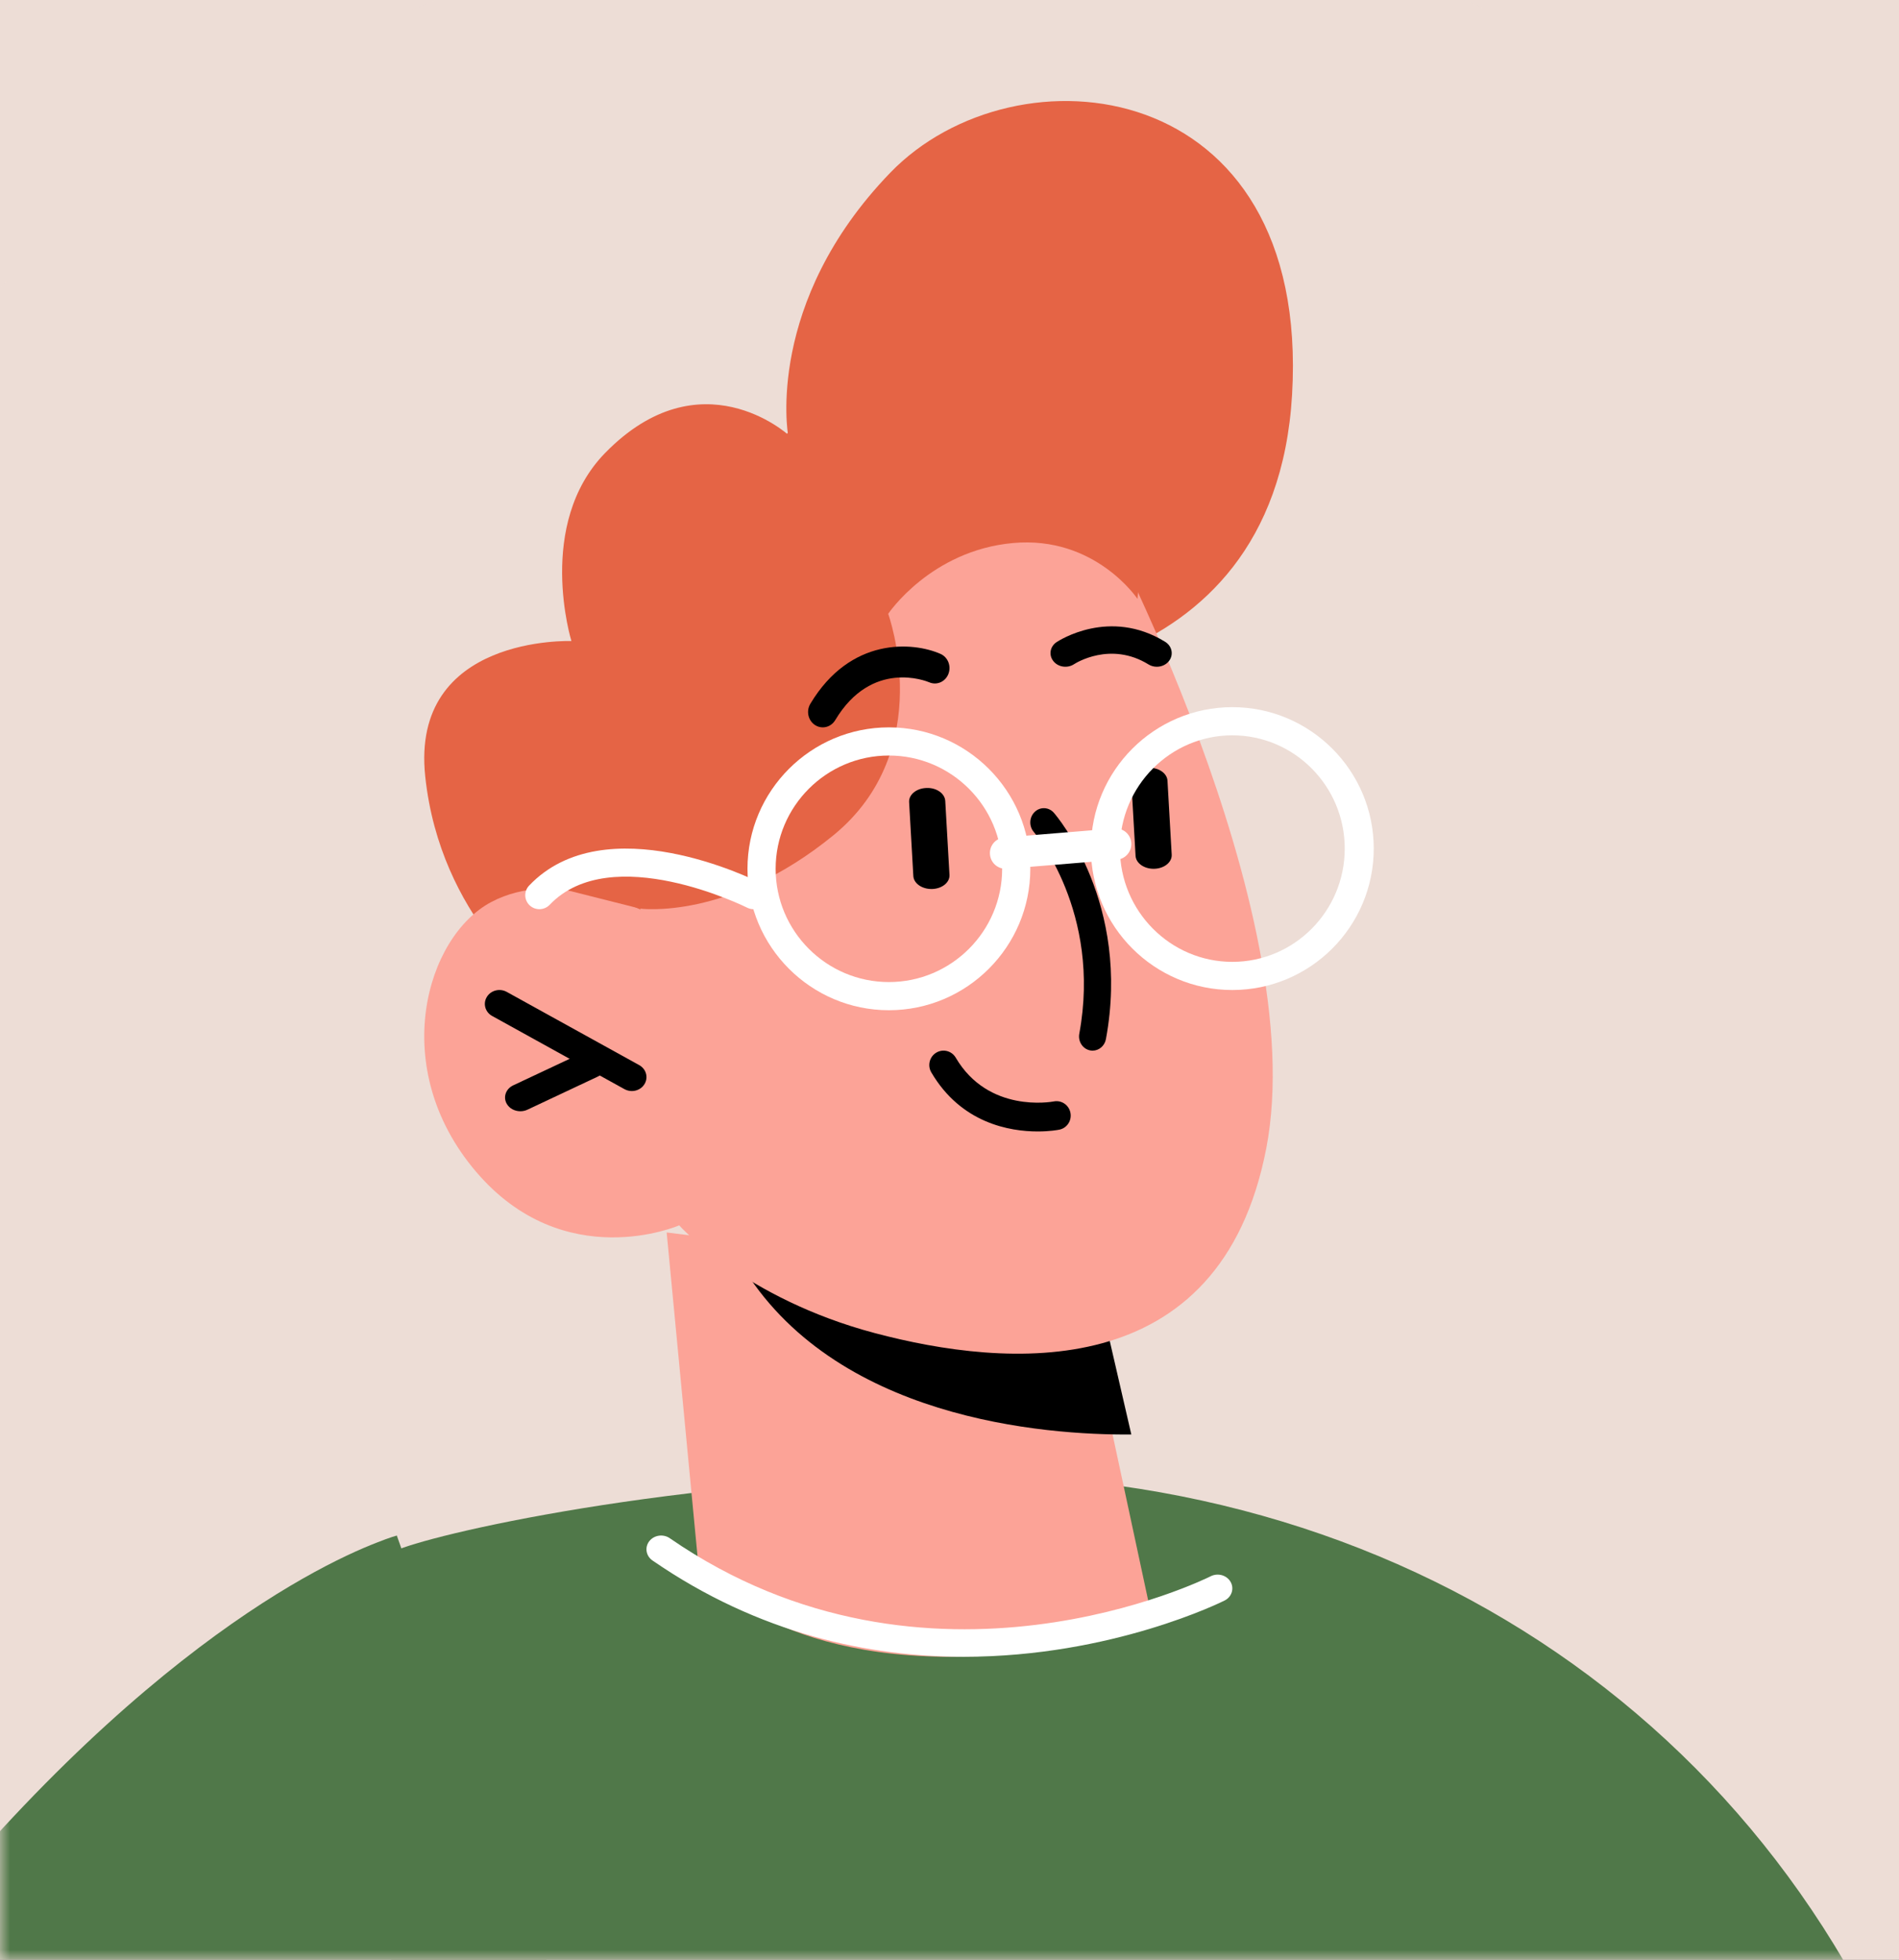
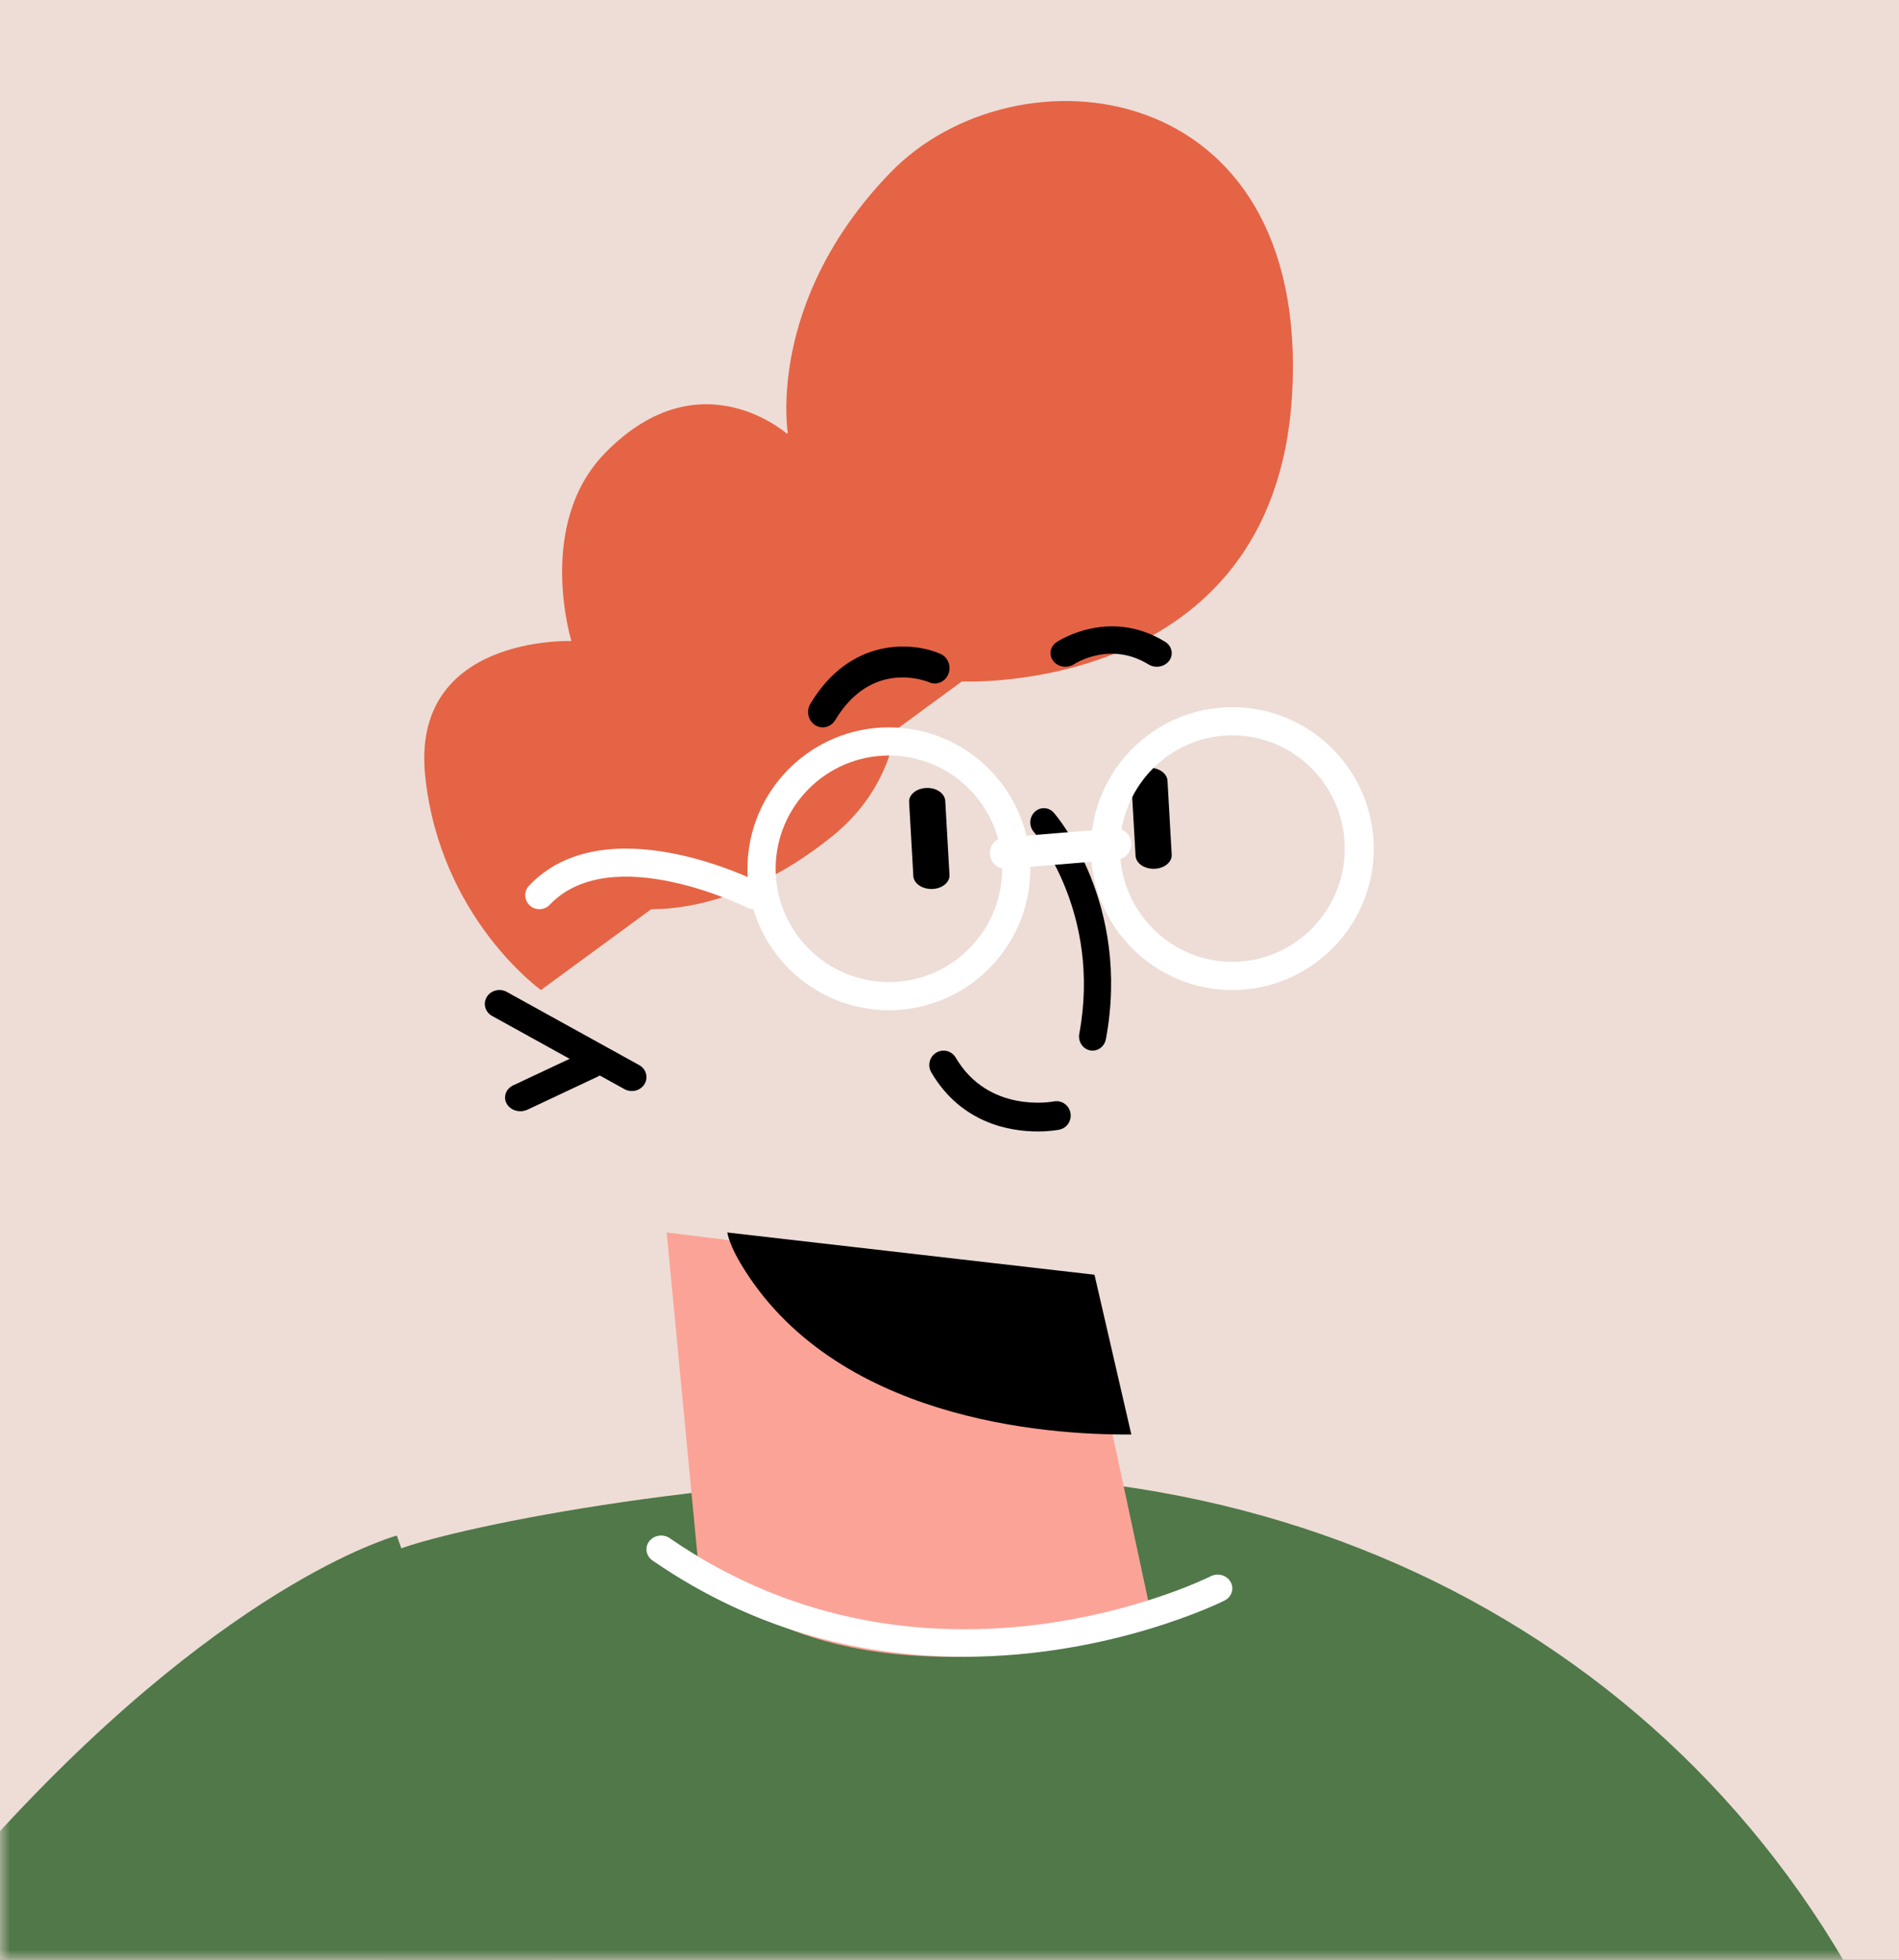
<svg xmlns="http://www.w3.org/2000/svg" xmlns:xlink="http://www.w3.org/1999/xlink" width="94px" height="97px" viewBox="0 0 94 97" version="1.1">
  <rect x="0" y="0" width="94" height="97" fill="#333333" stroke="none" />
  <title>avatars</title>
  <defs>
    <rect id="path-1" x="0" y="0" width="94" height="97" />
  </defs>
  <g id="Page-1" stroke="none" stroke-width="1" fill="none" fill-rule="evenodd">
    <g id="avatars">
      <mask id="mask-2" fill="white">
        <use xlink:href="#path-1" />
      </mask>
      <use id="Rectangle" fill="#EDDDD6" xlink:href="#path-1" />
      <g id="default-avatar-3" mask="url(#mask-2)" fill-rule="nonzero">
        <g transform="translate(-20, -5)">
          <path d="M134,67 C134,73.999 132.935,80.754 130.939,87.091 C127.892,96.778 122.718,105.516 115.95,112.745 C115.804,112.917 115.661,113.075 115.504,113.233 C115.301,113.449 115.086,113.664 114.886,113.866 C102.726,126.282 85.77,134 66.999,134 C64.096,134 61.209,133.813 58.407,133.468 C58.376,133.454 58.364,133.454 58.335,133.454 C51.435,132.548 44.853,130.608 38.774,127.777 C38.272,127.547 37.769,127.303 37.266,127.059 C27.363,122.158 18.855,114.857 12.489,105.932 C11.943,105.156 11.398,104.38 10.881,103.576 C9.587,101.621 8.407,99.595 7.345,97.511 C2.646,88.356 0,77.994 0,67 C0,29.993 29.993,0 66.999,0 C104.007,0 134,29.993 134,67" id="Fill-8" fill="#EDDDD6" />
          <path d="M116,112.764 C115.855,112.936 115.712,113.094 115.556,113.252 C115.353,113.467 115.138,113.682 114.939,113.884 C102.807,126.289 85.889,134 67.161,134 C64.265,134 61.384,133.813 58.588,133.469 C58.558,133.454 58.545,133.454 58.516,133.454 C51.632,132.55 45.065,130.611 39,127.783 C39.575,103.531 39.33,82.309 39.33,81.907 C39.559,81.404 50.773,78.518 65.699,78.03 C89.185,77.283 109.031,90.551 116,112.764" id="Fill-153" fill="#507849" />
          <path d="M58,133 C57.97,132.986 57.957,132.986 57.928,132.986 C51.016,132.079 44.422,130.137 38.332,127.304 C37.83,127.074 37.326,126.829 36.822,126.585 C26.901,121.679 18.378,114.372 12,105.439 C24.93,87.732 35.497,82.568 38.663,81.345 C39.313,81.086 39.642,81 39.642,81 L58,133" id="Fill-154" fill="#507849" />
          <path d="M67.609,38.729 C67.609,38.729 83.08,39.471 83.957,24.543 C84.89,8.648 70.272,7.125 64.065,13.551 C57.858,19.978 59.008,26.513 59.008,26.513 C59.008,26.513 54.681,22.59 49.962,27.41 C46.499,30.946 48.285,36.728 48.285,36.728 C48.285,36.728 40.304,36.418 41.049,43.43 C41.792,50.441 46.776,54 46.776,54 L67.609,38.729" id="Fill-155" fill="#E56445" />
          <path d="M53,66 L54.588,82.662 C54.588,82.662 57.971,87.156 67.543,86.996 C74.673,86.875 77,84.984 77,84.984 L75.211,76.646 L73.454,68.514 L55.939,66.364 L53,66" id="Fill-156" fill="#FCA397" />
          <path d="M56,66 C56.088,66.439 56.315,66.945 56.649,67.517 C61.242,75.257 71.723,76.032 76,75.999 L74.177,68.091 L56,66" id="Fill-157" fill="#000000" />
-           <path d="M74.322,30.216 C74.322,30.216 84.959,50.027 82.68,61.838 C80.4,73.649 69.765,72.696 63.306,70.981 C56.848,69.268 53.62,65.648 53.62,65.648 C53.62,65.648 47.922,68.124 43.553,62.98 C39.185,57.837 41.084,51.359 44.313,49.647 C47.541,47.932 51.721,50.027 51.721,50.027 L48.112,44.312 C48.112,44.312 58.749,12.88 74.322,30.216" id="Fill-158" fill="#FCA397" />
          <path d="M51.276,59 C51.154,59 51.028,58.97 50.914,58.908 L44.361,55.284 C44.015,55.093 43.897,54.672 44.098,54.343 C44.297,54.014 44.738,53.901 45.086,54.094 L51.639,57.716 C51.985,57.907 52.103,58.328 51.902,58.657 C51.768,58.878 51.525,59 51.276,59" id="Fill-159" fill="#000000" />
          <path d="M45.757,60 C45.484,60 45.221,59.868 45.086,59.635 C44.893,59.302 45.036,58.891 45.406,58.717 L48.895,57.078 C49.262,56.903 49.721,57.033 49.915,57.365 C50.107,57.698 49.963,58.109 49.594,58.283 L46.106,59.924 C45.994,59.976 45.875,60 45.757,60" id="Fill-160" fill="#000000" />
          <path d="M77.262,38 C77.12,38 76.977,37.964 76.851,37.885 C74.969,36.725 73.238,37.825 73.166,37.873 C72.837,38.089 72.376,38.022 72.14,37.719 C71.903,37.418 71.974,37 72.301,36.781 C72.408,36.711 74.924,35.069 77.675,36.766 C78.012,36.974 78.102,37.394 77.874,37.703 C77.732,37.896 77.499,38 77.262,38" id="Fill-161" fill="#000000" />
          <path d="M74.084,57 C74.041,57 74,56.996 73.955,56.987 C73.591,56.913 73.353,56.543 73.425,56.161 C74.539,50.139 71.209,46.219 71.175,46.18 C70.925,45.892 70.945,45.446 71.219,45.184 C71.492,44.921 71.92,44.943 72.168,45.23 C72.325,45.411 75.986,49.72 74.743,56.429 C74.681,56.766 74.399,57 74.084,57" id="Fill-162" fill="#000000" />
          <path d="M77.104,48 C76.626,48 76.23,47.719 76.21,47.358 L76.001,43.699 C75.981,43.329 76.362,43.017 76.857,43.001 C77.356,42.986 77.77,43.271 77.79,43.641 L77.999,47.3 C78.019,47.67 77.636,47.984 77.143,47.999 C77.129,48 77.116,48 77.104,48" id="Fill-163" fill="#000000" />
          <path d="M66.104,49 C65.628,49 65.23,48.719 65.21,48.359 L65.001,44.7 C64.979,44.33 65.363,44.016 65.857,44.001 C66.353,43.977 66.77,44.272 66.79,44.642 L66.999,48.302 C67.019,48.672 66.638,48.984 66.143,49 C66.129,49 66.116,49 66.104,49" id="Fill-164" fill="#000000" />
          <path d="M76.305,34.641 C76.305,34.641 74.213,31.502 70.138,31.877 C66.063,32.25 63.965,35.381 63.965,35.381 C63.965,35.381 66.423,42.127 61.242,46.351 C56.06,50.575 51.677,49.97 51.677,49.97 L47.52,48.921 L44,43.287 L54.394,29.498 L68.657,20 L77,26.268 L76.305,34.641" id="Fill-165" fill="#E56445" />
          <path d="M71.367,61 C69.984,61 67.578,60.597 66.099,58.076 C65.9,57.738 66.01,57.301 66.345,57.1 C66.679,56.899 67.111,57.01 67.309,57.349 C68.922,60.095 72.034,59.539 72.165,59.514 C72.548,59.441 72.914,59.693 72.987,60.08 C73.06,60.464 72.813,60.838 72.433,60.912 C72.381,60.923 71.971,61 71.367,61" id="Fill-166" fill="#000000" />
          <path d="M81,41.394 C77.932,41.394 75.436,43.909 75.436,47 C75.436,50.092 77.932,52.606 81,52.606 C84.068,52.606 86.564,50.092 86.564,47 C86.564,43.909 84.068,41.394 81,41.394 Z M81,54 C77.14,54 74,50.86 74,47 C74,43.141 77.14,40 81,40 C84.86,40 88,43.141 88,47 C88,50.86 84.86,54 81,54 L81,54 Z" id="Fill-167" fill="#FFFFFF" />
          <path d="M64,42.394 C60.909,42.394 58.394,44.909 58.394,48 C58.394,51.091 60.909,53.606 64,53.606 C67.091,53.606 69.606,51.091 69.606,48 C69.606,44.909 67.091,42.394 64,42.394 Z M64,55 C60.14,55 57,51.86 57,48 C57,44.14 60.14,41 64,41 C67.86,41 71,44.14 71,48 C71,51.86 67.86,55 64,55 L64,55 Z" id="Fill-168" fill="#FFFFFF" />
          <path d="M69.771,48 C69.373,48 69.035,47.693 69.003,47.287 C68.967,46.86 69.284,46.485 69.71,46.45 L75.166,46.002 C75.592,45.974 75.964,46.284 75.998,46.713 C76.031,47.14 75.715,47.514 75.291,47.55 L69.835,47.998 C69.813,48 69.791,48 69.771,48" id="Fill-169" fill="#FFFFFF" />
          <path d="M46.699,49.999 C46.527,49.999 46.355,49.937 46.22,49.811 C45.939,49.549 45.925,49.112 46.19,48.832 C49.954,44.876 57.308,48.534 57.62,48.691 C57.963,48.865 58.099,49.282 57.924,49.623 C57.747,49.963 57.327,50.099 56.982,49.923 C56.916,49.89 50.252,46.582 47.21,49.782 C47.071,49.926 46.885,49.999 46.699,49.999" id="Fill-170" fill="#FFFFFF" />
          <path d="M67.716,87 C63.03,87 57.584,85.882 52.296,82.233 C51.973,82.009 51.904,81.582 52.14,81.278 C52.377,80.976 52.831,80.909 53.154,81.132 C65.965,89.977 79.788,83.088 79.928,83.016 C80.277,82.838 80.718,82.958 80.911,83.288 C81.103,83.618 80.974,84.033 80.623,84.213 C80.533,84.259 75.056,87 67.716,87" id="Fill-171" fill="#FFFFFF" />
          <path d="M60.726,41 C60.594,41 60.46,40.963 60.341,40.884 C60.001,40.66 59.898,40.192 60.111,39.835 C62.101,36.51 65.198,36.766 66.555,37.364 C66.924,37.527 67.099,37.973 66.943,38.362 C66.788,38.75 66.363,38.931 65.994,38.768 C65.858,38.712 63.154,37.614 61.342,40.644 C61.204,40.874 60.967,41 60.726,41" id="Fill-227" fill="#000000" />
        </g>
      </g>
    </g>
  </g>
</svg>